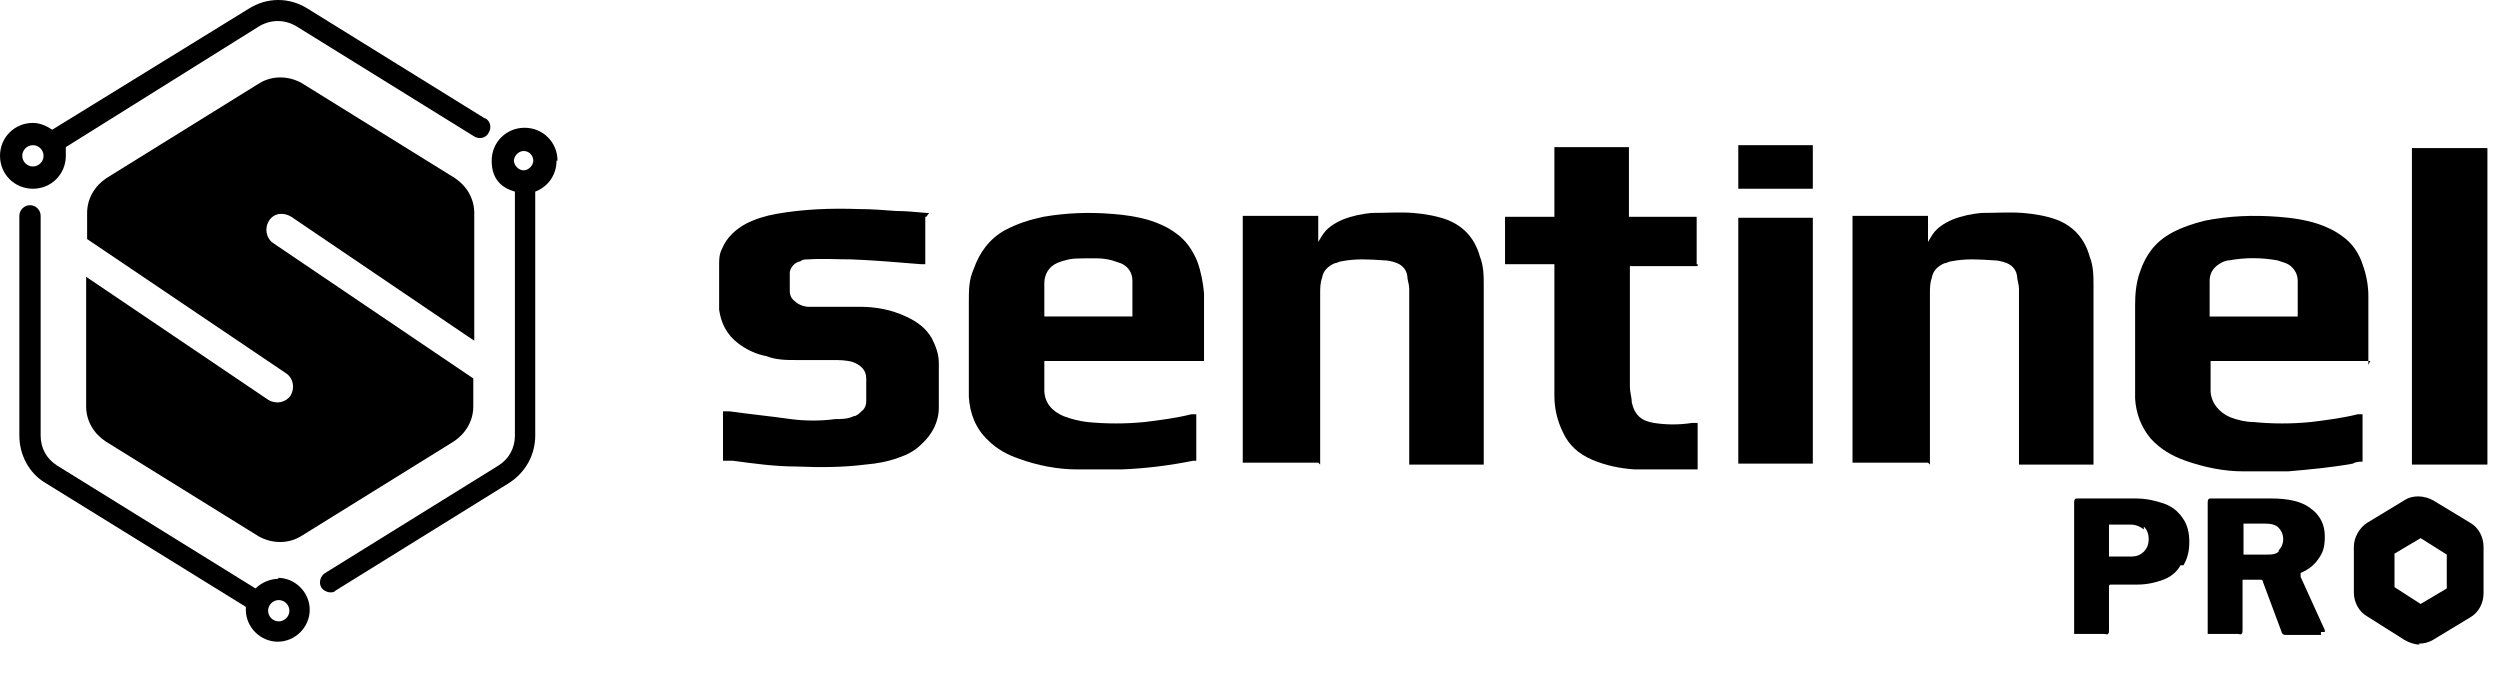
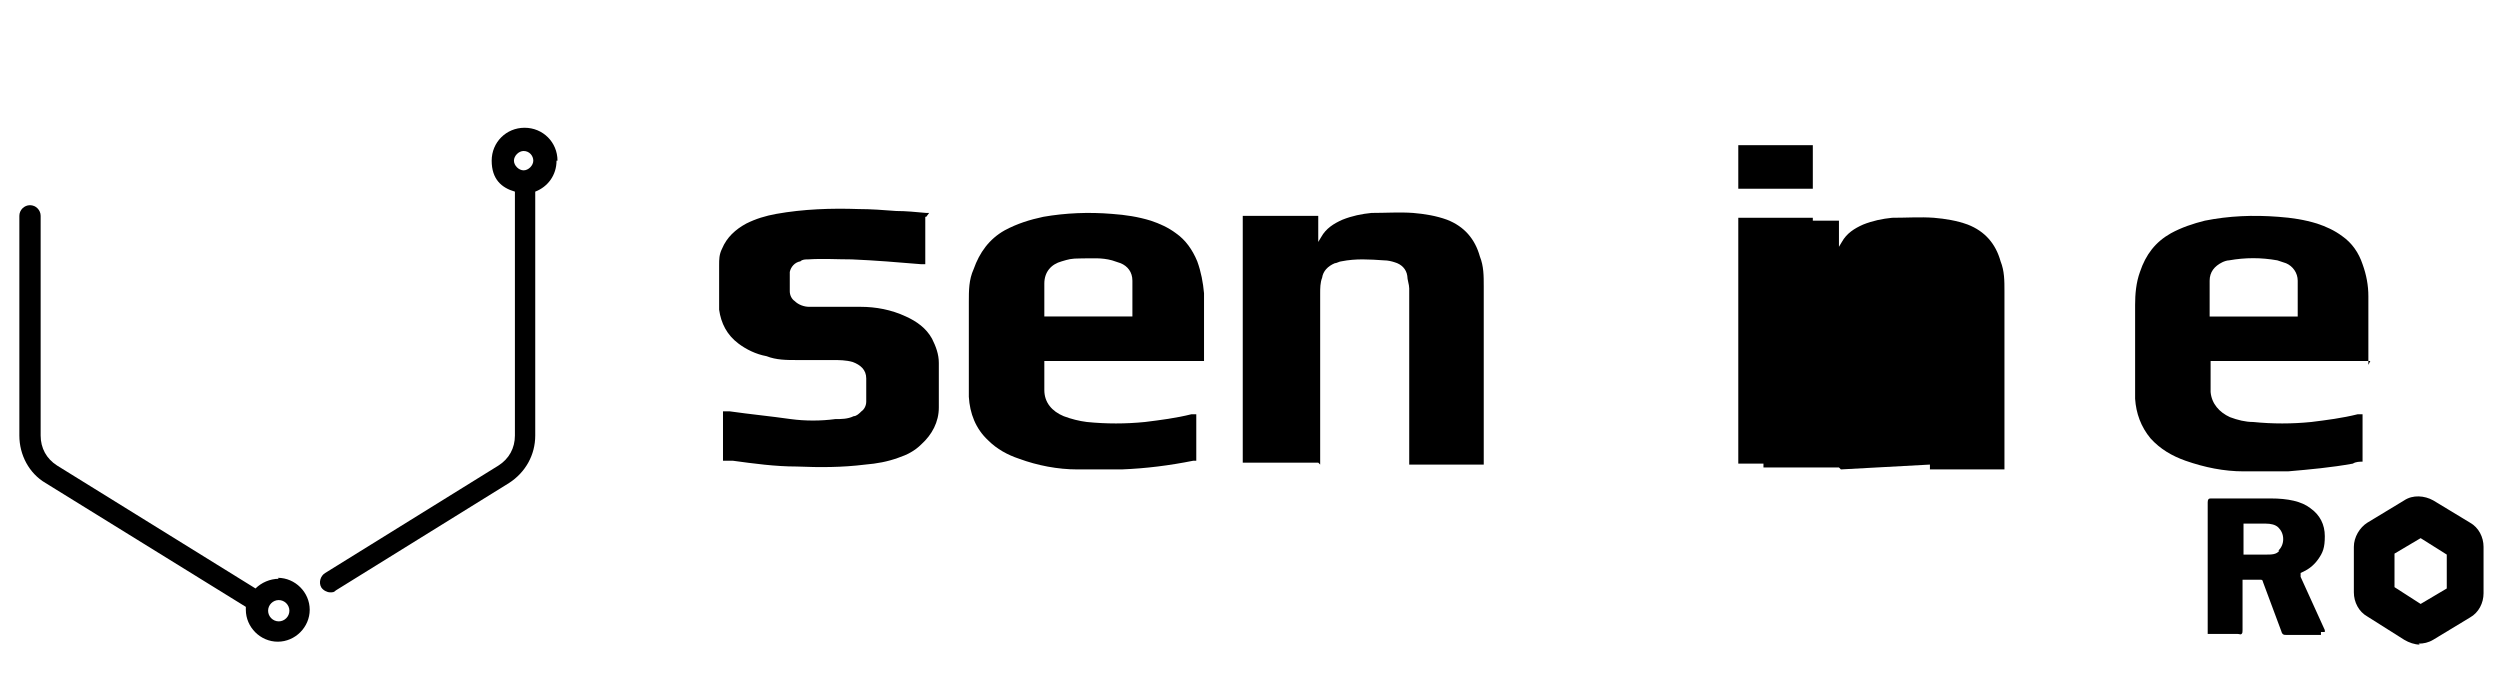
<svg xmlns="http://www.w3.org/2000/svg" id="Layer_2" version="1.1" viewBox="0 0 258.3 70.4">
  <g>
-     <path d="M225.3,58.4c-.4.7-1,1.2-1.8,1.5s-1.7.5-2.7.5h-2.7c-.1,0-.2,0-.2.2v4.5c0,.2,0,.3-.1.4s-.2,0-.4,0h-3.1v-13.6c0-.3.1-.4.3-.4h6c1.1,0,2,.2,2.9.5s1.5.8,2,1.5.7,1.5.7,2.5-.2,1.7-.6,2.4h-.3,0ZM221.5,54.7c-.4-.3-.8-.5-1.4-.5h-2.2v3.3h2.3c.6,0,1-.2,1.3-.5s.5-.7.5-1.3-.2-1-.5-1.3v.3h0Z" />
    <path d="M239.8,65.3v.3h-3.6c-.2,0-.4,0-.5-.4l-1.9-5.1s0-.2-.2-.2h-1.9v5.2c0,.2,0,.3-.1.4s-.2,0-.4,0h-3.1v-13.6c0-.3.1-.4.3-.4h6.2c1.8,0,3.2.3,4.1,1,1,.7,1.5,1.7,1.5,2.9s-.2,1.7-.7,2.4-1.1,1.1-1.8,1.4v.4l2.5,5.5v.2h-.4ZM235.4,56.9c.3-.3.5-.7.5-1.2s-.2-.9-.5-1.2-.8-.4-1.3-.4h-2.3v3.2h2.3c.6,0,1.1,0,1.4-.4h0Z" />
  </g>
  <path d="M250,66.6c-.5,0-1.1-.2-1.6-.5l-3.8-2.4c-.9-.5-1.4-1.5-1.4-2.5v-4.7c0-1,.6-2,1.4-2.5l3.8-2.3c.9-.6,2.1-.5,3,0l3.8,2.3c.9.5,1.4,1.5,1.4,2.5v4.8c0,1-.5,2-1.4,2.5l-3.8,2.3c-.5.3-1,.4-1.5.4h0ZM247.3,60.6l2.8,1.8,2.7-1.6v-3.5l-2.7-1.7-2.7,1.6v3.5h-.1ZM253.3,60.4h0ZM249.4,55.2h0Z" />
  <g>
    <path d="M28.8,59.8c-.9,0-1.8.4-2.4,1l-20.5-12.7c-1.1-.7-1.7-1.8-1.7-3.1v-22.7c0-.6-.5-1.1-1.1-1.1s-1.1.5-1.1,1.1v22.7c0,2,1,3.9,2.7,4.9l20.7,12.8v.3c0,1.8,1.5,3.3,3.3,3.3s3.3-1.5,3.3-3.3-1.5-3.3-3.3-3.3h0ZM28.8,64.2c-.6,0-1.1-.5-1.1-1.1s.5-1.1,1.1-1.1,1.1.5,1.1,1.1-.5,1.1-1.1,1.1Z" />
-     <path d="M50.2,12.3L31.8.9c-1.9-1.2-4.2-1.2-6.1,0L5.4,13.4c-.6-.4-1.3-.7-2-.7-1.9,0-3.4,1.5-3.4,3.4s1.5,3.4,3.4,3.4,3.4-1.5,3.4-3.4,0-.6,0-.9L26.8,2.7c1.2-.7,2.6-.7,3.8,0l18.4,11.4c.5.3,1.2.2,1.5-.4.3-.5.2-1.2-.4-1.5h.1ZM3.4,17.2c-.6,0-1.1-.5-1.1-1.1s.5-1.1,1.1-1.1,1.1.5,1.1,1.1-.5,1.1-1.1,1.1Z" />
    <path d="M57.6,16.6c0-1.9-1.5-3.4-3.4-3.4s-3.4,1.5-3.4,3.4,1,2.8,2.4,3.2v25.2c0,1.3-.6,2.4-1.7,3.1l-17.9,11.1c-.5.3-.7,1-.4,1.5.2.3.6.5.9.5s.4,0,.6-.2l17.9-11.1c1.7-1.1,2.7-2.9,2.7-4.9v-25.2c1.3-.5,2.2-1.7,2.2-3.2h0ZM54.1,15.6c.6,0,1,.5,1,1s-.5,1-1,1-1-.5-1-1,.5-1,1-1Z" />
-     <path d="M28.2,25.1c-.7-.5-.9-1.5-.4-2.3s1.5-.9,2.3-.4l18.3,12.4.6.4v-13.2c0-1.5-.8-2.8-2-3.6l-15.8-9.8c-1.4-.8-3.1-.8-4.4,0l-15.8,9.8c-1.2.8-2,2.1-2,3.6v2.7l20.6,13.9c.7.5.9,1.5.4,2.3-.5.7-1.5.9-2.3.4l-18.8-12.7v13.4c0,1.5.8,2.8,2,3.6l15.8,9.8c1.4.8,3.1.8,4.4,0l15.8-9.8c1.2-.8,2-2.1,2-3.6v-2.9s-20.7-14-20.7-14Z" />
  </g>
  <g>
    <path d="M244.9,37.3h-16.5v3.2c.1,1.2.9,2.1,2,2.6.8.3,1.6.5,2.4.5,2,.2,4,.2,6,0,1.6-.2,3.2-.4,4.8-.8h.5v4.9c-.3,0-.7,0-1,.2-2.2.4-4.4.6-6.7.8h-4.6c-2,0-4-.4-6-1.1-1.4-.5-2.6-1.2-3.6-2.3-1-1.2-1.5-2.6-1.6-4.1v-9.7c0-1.1.1-2.3.5-3.4.6-1.8,1.6-3.1,3.2-4,1.1-.6,2.3-1,3.5-1.3,2.5-.5,5-.6,7.6-.4,1.4.1,2.7.3,4,.7.9.3,1.8.7,2.6,1.3,1,.7,1.7,1.7,2.1,2.9.4,1.1.6,2.2.6,3.3v7.1s.2-.4.2-.4ZM237.4,32.8v-3.8c0-.8-.5-1.5-1.2-1.8-.3-.1-.6-.2-.9-.3-1.7-.3-3.3-.3-5,0-.2,0-.5.1-.7.2-.8.4-1.3,1-1.3,1.9v3.7h9.1,0Z" />
    <path d="M124.4,37.3h-16.5v3c0,1.3.8,2.2,2,2.7.8.3,1.6.5,2.4.6,2,.2,4,.2,6,0,1.6-.2,3.2-.4,4.8-.8h.5v4.8h-.3c-2.5.5-4.9.8-7.4.9h-4.6c-2,0-4.1-.4-6-1.1-1.2-.4-2.3-1-3.2-1.9-1.3-1.2-1.9-2.8-2-4.5v-9.8c0-1.2,0-2.3.5-3.4.6-1.7,1.6-3.1,3.2-4,1.3-.7,2.6-1.1,4-1.4,2.3-.4,4.7-.5,7.1-.3,1.4.1,2.7.3,4,.7.9.3,1.8.7,2.6,1.3,1,.7,1.7,1.7,2.2,2.9.4,1.1.6,2.2.7,3.3v7.1h0ZM117,32.8v-3.8c0-.9-.5-1.5-1.2-1.8-.3-.1-.6-.2-.9-.3-1.1-.3-2.1-.2-3.2-.2s-1.3.1-2,.3c-1.1.3-1.8,1.1-1.8,2.3v3.4h9.1Z" />
    <path d="M95.6,22.4v4.9h-.4c-2.4-.2-4.8-.4-7.2-.5-1.5,0-3-.1-4.5,0-.3,0-.6,0-.8.2-.6.1-1,.6-1.1,1.1v2c0,.4.2.8.5,1,.4.4,1,.6,1.5.6h5.3c1.6,0,3.2.3,4.7,1,1.1.5,2.1,1.2,2.7,2.3.4.8.7,1.6.7,2.5v4.6c0,1.5-.7,2.8-1.8,3.8-.7.7-1.5,1.1-2.4,1.4-1.1.4-2.2.6-3.4.7-2.4.3-4.7.3-7.1.2-2.2,0-4.4-.3-6.6-.6h-1v-5.1h.7c2.1.3,4.2.5,6.3.8,1.5.2,3.1.2,4.6,0,.6,0,1.3,0,1.9-.3.3,0,.6-.3.8-.5.3-.2.5-.6.5-1v-2.4c0-.9-.6-1.4-1.4-1.7-.7-.2-1.4-.2-2.1-.2h-3.7c-1,0-2.1,0-3.1-.4-1.1-.2-2.1-.7-2.9-1.3-1.2-.9-1.8-2.1-2-3.5v-4.6c0-.6,0-1.1.3-1.7.5-1.2,1.4-2,2.5-2.6,1-.5,2-.8,3.1-1,2.8-.5,5.7-.6,8.5-.5,1.3,0,2.6.1,3.9.2,1,0,2,.1,3.1.2h.3l-.3.4h0Z" />
    <rect x="179.6" y="15" width="7.7" height="4.5" />
    <rect x="179.6" y="22.5" width="7.7" height="25.4" />
-     <rect x="249.2" y="15.3" width="7.8" height="32.7" />
    <path d="M136.4,48v-17.7c0-.5,0-1.1.2-1.6.1-.7.6-1.2,1.3-1.5.2,0,.5-.2.7-.2,1.5-.3,2.9-.2,4.4-.1.4,0,.8.1,1.1.2.7.2,1.2.7,1.3,1.4,0,.4.2.9.2,1.3v18.2h7.7v-18.4c0-1.1,0-2.1-.4-3.1-.5-1.8-1.6-3.1-3.4-3.8-1.1-.4-2.3-.6-3.5-.7-1.4-.1-2.8,0-4.3,0-1,.1-2,.3-3,.7-.9.4-1.7.9-2.2,1.8-.1.2-.2.3-.3.5v-2.7h-7.8v25.5h7.8l.2.2Z" />
-     <path d="M199.4,48v-17.7c0-.5,0-1.1.2-1.6.1-.7.6-1.2,1.3-1.5.2,0,.5-.2.7-.2,1.5-.3,2.9-.2,4.4-.1.4,0,.8.1,1.1.2.7.2,1.2.7,1.3,1.4,0,.4.2.9.2,1.3v18.2h7.7v-18.4c0-1.1,0-2.1-.4-3.1-.5-1.8-1.6-3.1-3.4-3.8-1.1-.4-2.3-.6-3.5-.7-1.4-.1-2.8,0-4.3,0-1,.1-2,.3-3,.7-.9.4-1.7.9-2.2,1.8-.1.2-.2.3-.3.5v-2.7h-7.8v25.5h7.8l.2.2Z" />
-     <path d="M175.3,27.3v-4.9h-7v-7.2h-7.7v7.2h-5.1v4.9h5.1v13.6c0,1.3.3,2.6.9,3.8.6,1.3,1.6,2.2,3,2.8s2.9.9,4.4,1h5.4c1.8,0,.7,0,1.1,0v-4.8h-.6c-1.3.2-2.6.2-3.9,0-1.3-.2-2-.8-2.3-2.1,0-.5-.2-1.1-.2-1.6v-12.5h7v-.2h0Z" />
+     <path d="M199.4,48v-17.7v18.2h7.7v-18.4c0-1.1,0-2.1-.4-3.1-.5-1.8-1.6-3.1-3.4-3.8-1.1-.4-2.3-.6-3.5-.7-1.4-.1-2.8,0-4.3,0-1,.1-2,.3-3,.7-.9.4-1.7.9-2.2,1.8-.1.2-.2.3-.3.5v-2.7h-7.8v25.5h7.8l.2.2Z" />
  </g>
</svg>